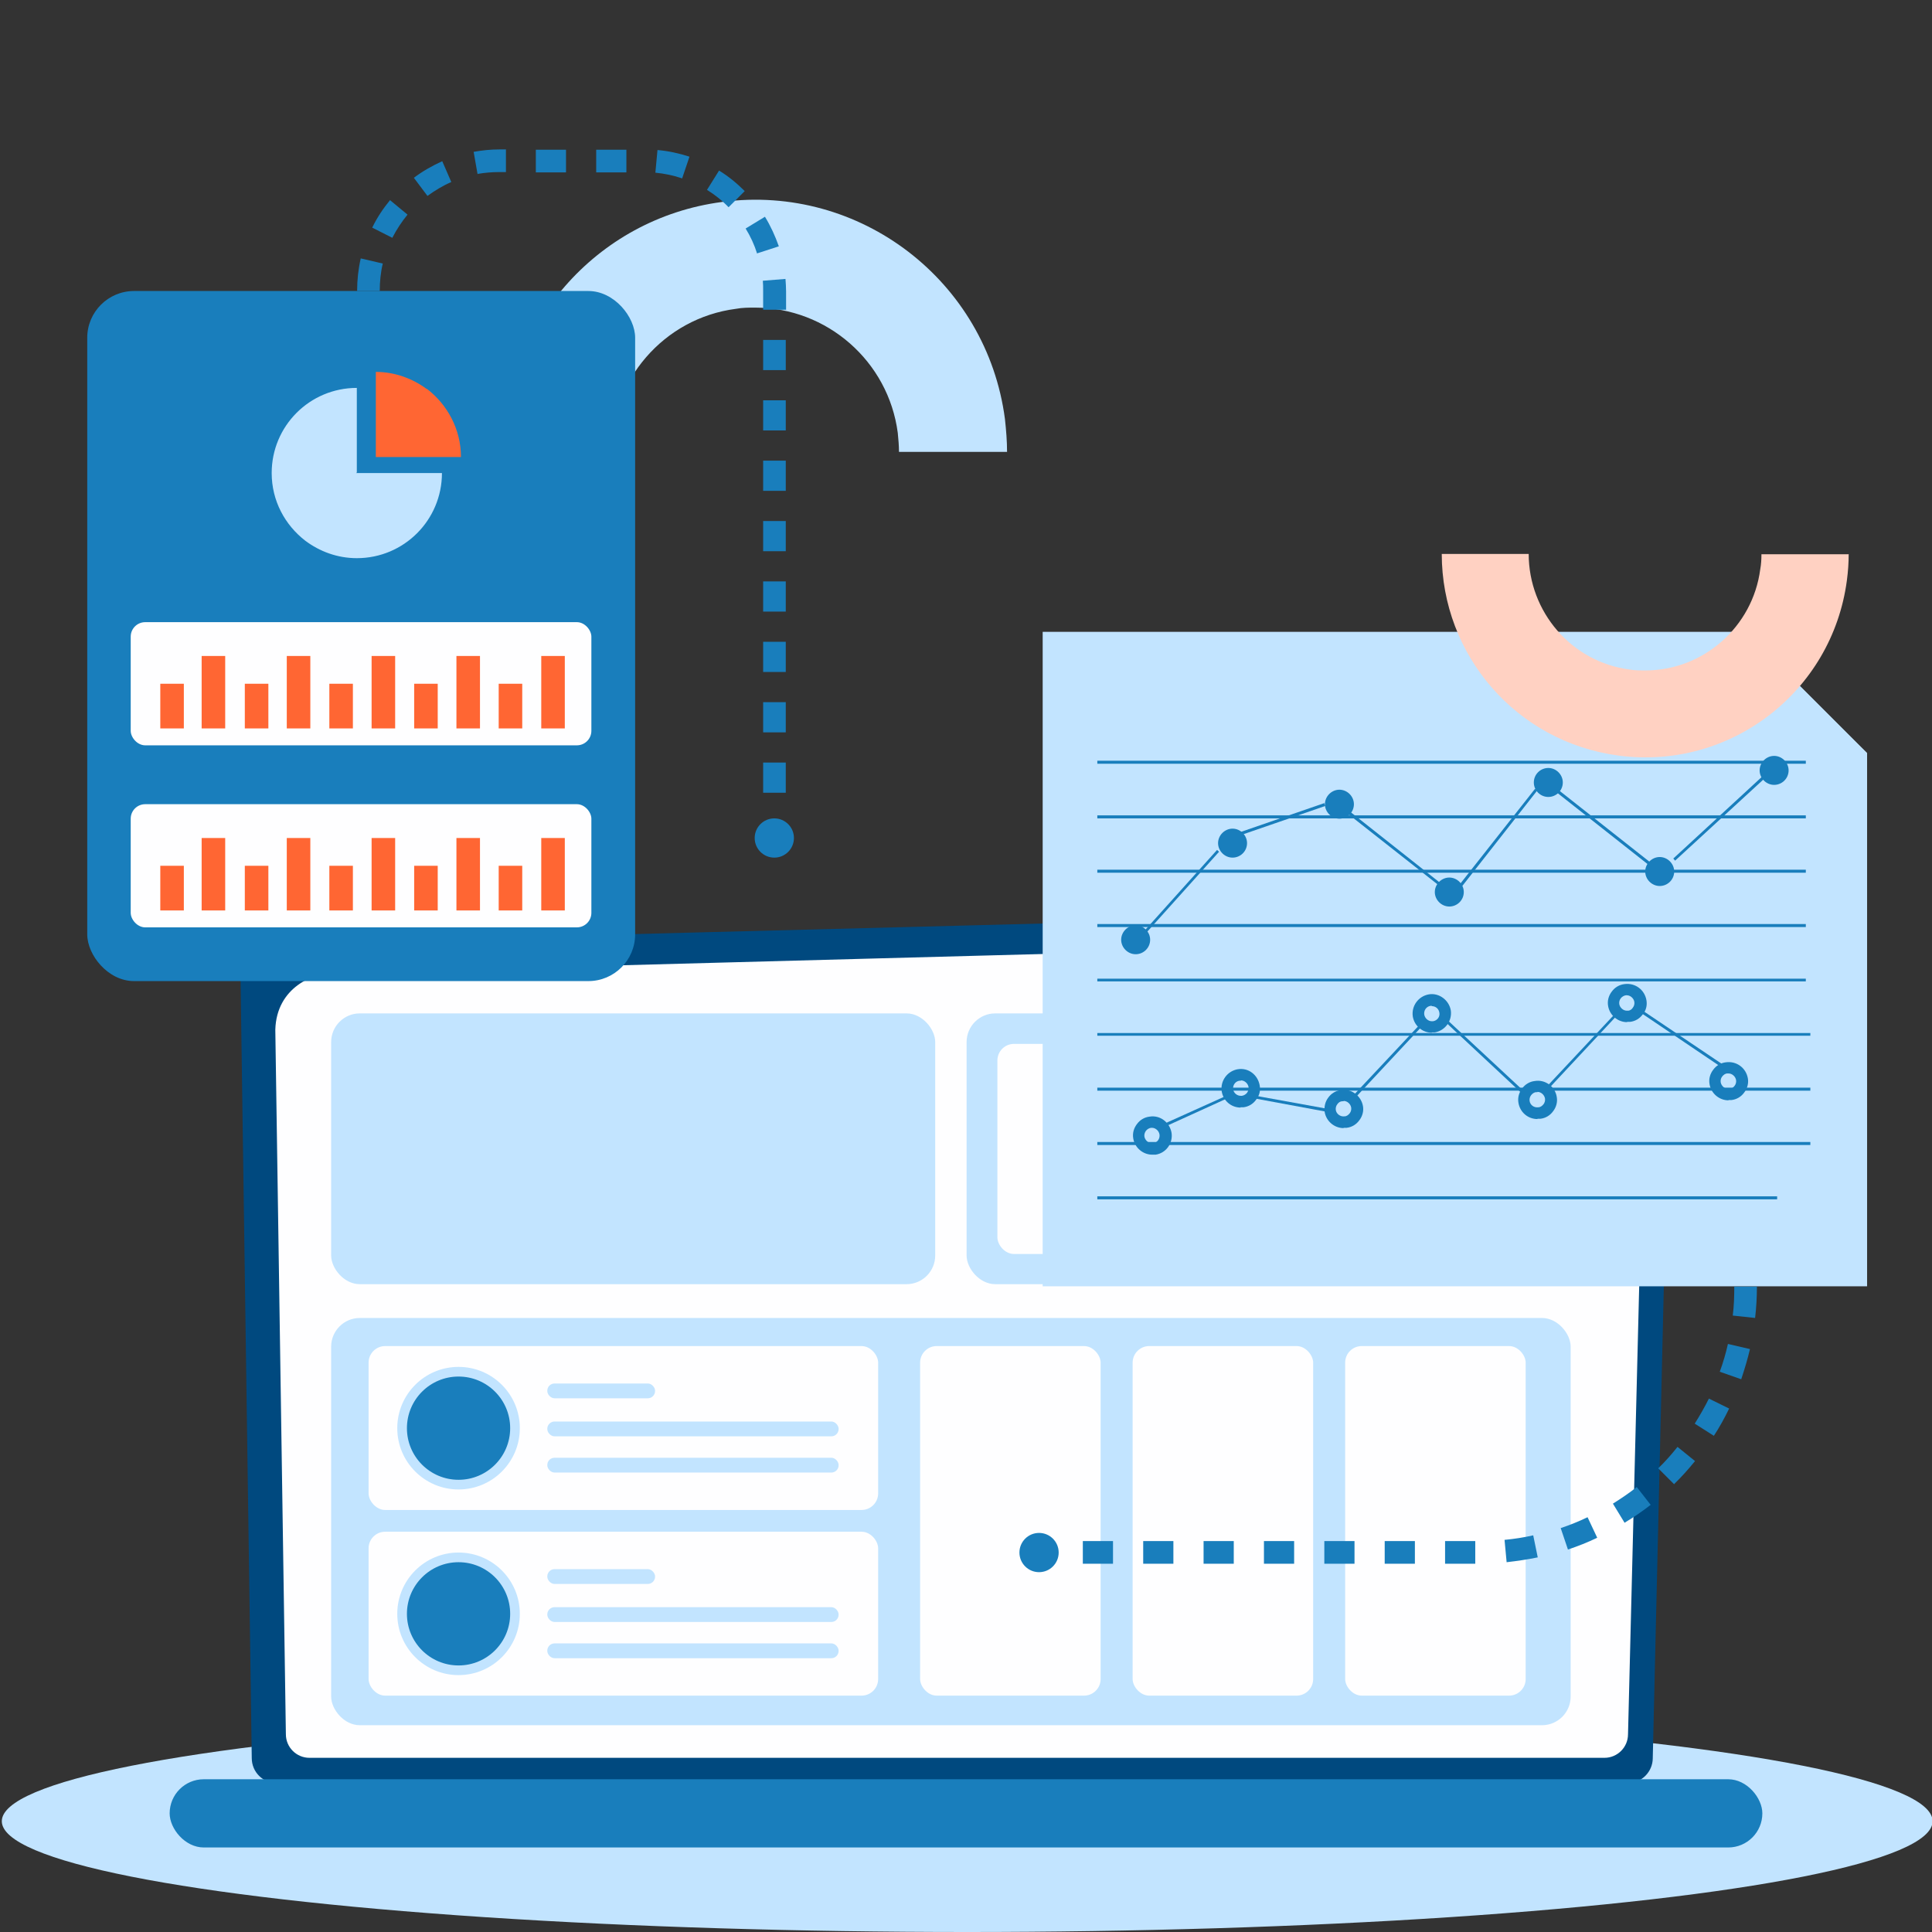
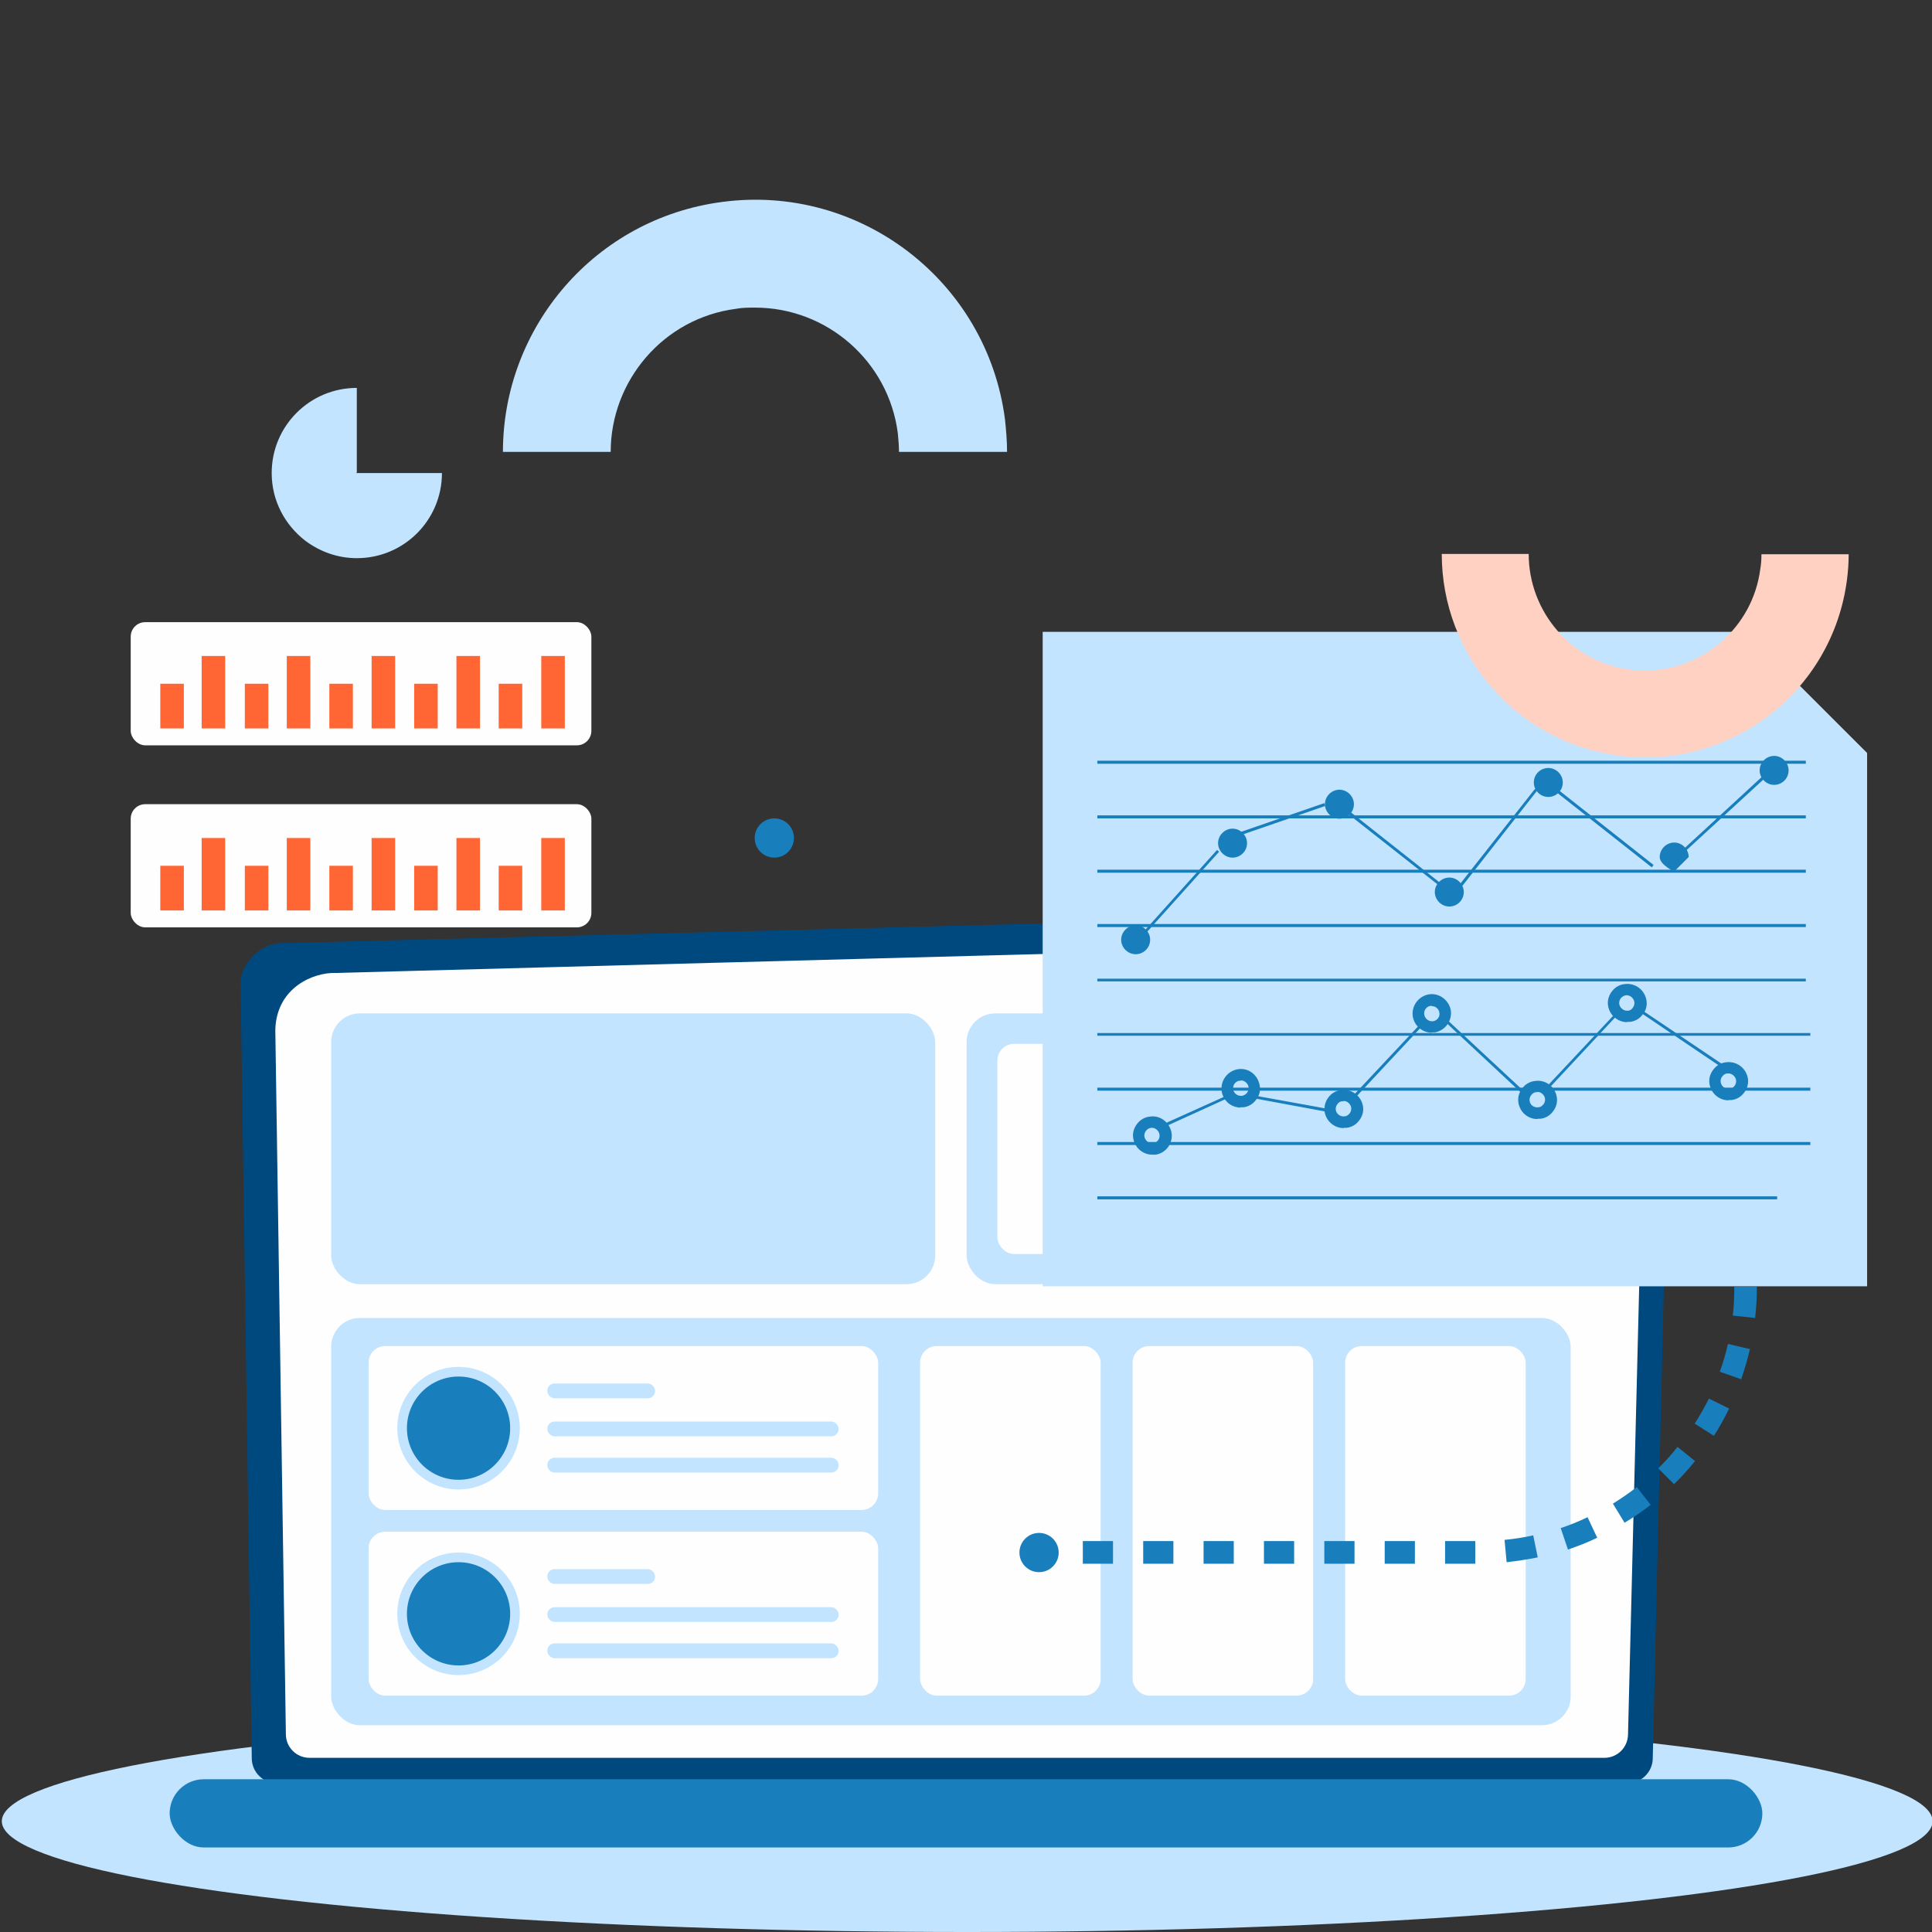
<svg xmlns="http://www.w3.org/2000/svg" id="Layer_1" data-name="Layer 1" viewBox="0 0 64 64">
  <rect x="0" y="0" width="64" height="64" fill="#333333" stroke="none" />
  <defs>
    <style>
      .cls-1 {
        fill: #c2e4ff;
      }

      .cls-2 {
        fill: #096;
      }

      .cls-3 {
        fill: #dae1e1;
      }

      .cls-4 {
        fill: #ffd1c2;
      }

      .cls-5 {
        fill: #197ebc;
      }

      .cls-6 {
        fill: #f63;
      }

      .cls-7 {
        fill: #fefeff;
      }

      .cls-8 {
        fill: #00497f;
      }
    </style>
  </defs>
  <path class="cls-1" d="m33.35,14.97h-3.57c0-.21-.02-.42-.04-.63-.31-2.37-2.34-4.15-4.73-4.15-.21,0-.42,0-.63.04-2.4.31-4.15,2.38-4.15,4.74h-3.57c0-4.14,3.06-7.73,7.26-8.28,4.57-.61,8.77,2.62,9.37,7.19.04.37.07.73.07,1.09Z" />
  <g>
    <ellipse class="cls-1" cx="32.04" cy="60.33" rx="31.98" ry="3.67" />
    <g>
      <g>
        <path class="cls-8" d="m54.75,58.24c0,.45-.37.83-.83.83H9.17c-.46,0-.83-.37-.83-.83l-.37-25.72c0-.45.54-1.34,1.52-1.28l43.73-1.13c.57-.01,1.12.21,1.53.61.4.4.63.95.61,1.52l-.61,25.99Z" />
        <path class="cls-7" d="m53.93,57.45c0,.43-.35.78-.78.78H10.25c-.43,0-.78-.35-.78-.78l-.35-23.34c.04-1.4,1.27-1.91,2.02-1.88,0,0,34.18-.92,41.91-1.12.4-.01.79.14,1.07.43.28.28.44.67.43,1.07l-.62,24.85Z" />
      </g>
      <rect class="cls-5" x="5.62" y="58.94" width="52.76" height="2.26" rx="1.13" ry="1.13" />
      <rect class="cls-1" x="10.97" y="43.66" width="41.06" height="13.49" rx=".95" ry=".95" />
      <rect class="cls-1" x="10.97" y="33.57" width="20.01" height="8.97" rx=".95" ry=".95" />
      <rect class="cls-1" x="32.02" y="33.57" width="20.01" height="8.97" rx=".95" ry=".95" />
      <rect class="cls-7" x="30.48" y="44.59" width="5.98" height="11.58" rx=".55" ry=".55" />
      <rect class="cls-7" x="37.52" y="44.59" width="5.98" height="11.58" rx=".55" ry=".55" />
      <rect class="cls-7" x="44.56" y="44.59" width="5.98" height="11.58" rx=".55" ry=".55" />
      <g>
        <rect class="cls-7" x="12.21" y="44.59" width="16.88" height="5.43" rx=".55" ry=".55" />
        <g>
          <circle class="cls-1" cx="15.19" cy="47.31" r="2.03" />
          <circle class="cls-5" cx="15.19" cy="47.31" r="1.71" />
        </g>
        <g>
          <rect class="cls-1" x="18.13" y="45.83" width="3.57" height=".49" rx=".24" ry=".24" />
          <rect class="cls-1" x="18.13" y="47.09" width="9.65" height=".49" rx=".24" ry=".24" />
          <rect class="cls-1" x="18.13" y="48.29" width="9.65" height=".49" rx=".24" ry=".24" />
        </g>
      </g>
      <g>
        <rect class="cls-7" x="12.21" y="50.74" width="16.88" height="5.43" rx=".55" ry=".55" />
        <g>
          <circle class="cls-1" cx="15.19" cy="53.46" r="2.03" />
          <circle class="cls-5" cx="15.19" cy="53.46" r="1.71" />
        </g>
        <g>
          <rect class="cls-1" x="18.13" y="51.98" width="3.57" height=".49" rx=".24" ry=".24" />
          <rect class="cls-1" x="18.13" y="53.24" width="9.65" height=".49" rx=".24" ry=".24" />
          <rect class="cls-1" x="18.13" y="54.44" width="9.65" height=".49" rx=".24" ry=".24" />
        </g>
      </g>
      <rect class="cls-7" x="33.04" y="34.58" width="7.84" height="6.96" rx=".55" ry=".55" />
      <g>
        <rect class="cls-1" x="42.02" y="36.21" width="3.57" height=".49" rx=".24" ry=".24" />
        <rect class="cls-1" x="42.02" y="37.81" width="8.79" height=".49" rx=".24" ry=".24" />
        <rect class="cls-1" x="42.02" y="39.42" width="8.79" height=".49" rx=".24" ry=".24" />
      </g>
    </g>
    <g>
-       <rect class="cls-5" x="2.89" y="9.64" width="18.15" height="22.86" rx="1.55" ry="1.55" />
      <rect class="cls-7" x="4.33" y="20.61" width="15.26" height="4.08" rx=".48" ry=".48" />
      <rect class="cls-6" x="5.31" y="22.65" width=".78" height="1.48" />
      <rect class="cls-6" x="8.11" y="22.65" width=".78" height="1.48" />
      <rect class="cls-6" x="10.91" y="22.65" width=".78" height="1.48" />
      <rect class="cls-6" x="13.72" y="22.65" width=".78" height="1.48" />
      <rect class="cls-6" x="16.52" y="22.65" width=".78" height="1.48" />
      <rect class="cls-6" x="6.68" y="21.73" width=".78" height="2.4" />
      <rect class="cls-6" x="9.5" y="21.73" width=".78" height="2.4" />
      <rect class="cls-6" x="12.31" y="21.73" width=".78" height="2.4" />
      <rect class="cls-6" x="15.12" y="21.73" width=".78" height="2.4" />
      <rect class="cls-6" x="17.93" y="21.73" width=".78" height="2.4" />
      <rect class="cls-7" x="4.33" y="26.64" width="15.26" height="4.08" rx=".48" ry=".48" />
      <rect class="cls-6" x="5.31" y="28.68" width=".78" height="1.48" />
      <rect class="cls-6" x="8.11" y="28.68" width=".78" height="1.48" />
      <rect class="cls-6" x="10.91" y="28.68" width=".78" height="1.48" />
      <rect class="cls-6" x="13.72" y="28.68" width=".78" height="1.48" />
      <rect class="cls-6" x="16.52" y="28.68" width=".78" height="1.48" />
      <rect class="cls-6" x="6.68" y="27.76" width=".78" height="2.4" />
      <rect class="cls-6" x="9.5" y="27.76" width=".78" height="2.4" />
      <rect class="cls-6" x="12.31" y="27.76" width=".78" height="2.4" />
      <rect class="cls-6" x="15.12" y="27.76" width=".78" height="2.4" />
      <rect class="cls-6" x="17.93" y="27.76" width=".78" height="2.4" />
      <g>
        <polygon class="cls-2" points="11.81 15.67 11.82 15.67 11.82 15.65 11.81 15.67" />
        <path class="cls-1" d="m11.82,15.67h-.02l.02-.02v-2.8c-1.56,0-2.82,1.26-2.82,2.82,0,.92.44,1.72,1.11,2.24.48.36,1.07.58,1.71.58,1.56,0,2.82-1.26,2.82-2.82h-2.82Z" />
-         <path class="cls-6" d="m14.14,12.89c-.47-.35-1.06-.57-1.69-.57v2.82h2.82c0-.92-.45-1.74-1.13-2.26Z" />
      </g>
    </g>
    <g>
      <polygon class="cls-3" points="57.83 25.07 61.85 24.95 57.83 21.05 57.83 25.07" />
      <g>
        <polygon class="cls-1" points="57.83 20.93 34.54 20.93 34.54 42.61 61.85 42.61 61.85 24.95 57.83 20.93" />
        <rect class="cls-5" x="36.35" y="25.2" width="23.47" height=".1" />
        <rect class="cls-5" x="36.35" y="27.01" width="23.47" height=".1" />
        <rect class="cls-5" x="36.35" y="28.81" width="23.47" height=".1" />
        <rect class="cls-5" x="36.35" y="30.61" width="23.47" height=".1" />
        <rect class="cls-5" x="36.35" y="32.42" width="23.47" height=".09" />
        <rect class="cls-5" x="36.35" y="34.22" width="23.62" height=".09" />
        <rect class="cls-5" x="36.35" y="36.03" width="23.62" height=".1" />
        <rect class="cls-5" x="36.35" y="37.83" width="23.62" height=".1" />
        <rect class="cls-5" x="36.35" y="39.63" width="22.52" height=".1" />
        <g>
          <path class="cls-5" d="m38.1,31.13c0,.27-.22.48-.48.48s-.48-.22-.48-.48.22-.48.48-.48.48.22.48.48Z" />
          <path class="cls-5" d="m41.31,27.93c0,.27-.22.48-.48.48s-.48-.22-.48-.48.22-.48.48-.48.48.22.48.48Z" />
          <path class="cls-5" d="m44.85,26.64c0,.27-.22.48-.48.48s-.48-.22-.48-.48.22-.48.48-.48.48.22.48.48Z" />
          <path class="cls-5" d="m48.49,29.55c0,.27-.22.48-.48.48s-.48-.22-.48-.48.22-.48.48-.48.48.22.48.48Z" />
          <path class="cls-5" d="m51.77,25.92c0,.27-.22.48-.48.48s-.48-.21-.48-.48.22-.48.48-.48.48.22.48.48Z" />
-           <path class="cls-5" d="m55.46,28.87c0,.27-.22.48-.48.48s-.48-.22-.48-.48.22-.48.48-.48.48.22.48.48Z" />
+           <path class="cls-5" d="m55.46,28.87s-.48-.22-.48-.48.22-.48.48-.48.48.22.48.48Z" />
          <path class="cls-5" d="m59.25,25.52c0,.27-.22.48-.48.48s-.48-.22-.48-.48.22-.48.48-.48.48.22.48.48Z" />
          <rect class="cls-5" x="37.28" y="29.51" width="3.68" height=".09" transform="translate(-9.01 38.9) rotate(-48.06)" />
          <rect class="cls-5" x="41" y="27.08" width="2.97" height=".1" transform="translate(-6.53 15.35) rotate(-19.04)" />
          <polygon class="cls-5" points="47.74 29.39 44.59 26.91 44.65 26.83 47.8 29.32 47.74 29.39" />
          <polygon class="cls-5" points="48.44 29.35 48.36 29.29 50.85 26.13 50.92 26.19 48.44 29.35" />
          <rect class="cls-5" x="53.12" y="25.44" width=".1" height="4.02" transform="translate(-1.31 52.2) rotate(-51.74)" />
          <polygon class="cls-5" points="55.49 28.51 55.43 28.44 58.38 25.72 58.45 25.79 55.49 28.51" />
        </g>
        <path class="cls-5" d="m38.17,38.25h0c-.31,0-.58-.23-.63-.54-.03-.17.02-.34.12-.47.1-.14.25-.23.42-.25.35-.06.67.19.73.54.05.35-.19.67-.53.72-.03,0-.06,0-.1,0Zm0-.89s-.03,0-.04,0c-.07.01-.13.05-.17.1-.04.06-.06.12-.05.19.02.12.13.22.25.22,0,0,.03,0,.04,0,.14-.02.23-.15.21-.29-.02-.12-.13-.22-.25-.22Z" />
        <path class="cls-5" d="m41.1,36.69h0c-.32,0-.58-.23-.63-.54-.05-.35.19-.67.53-.73.36-.06.67.19.73.54.03.17-.01.33-.12.47-.1.14-.25.23-.42.25-.03,0-.06,0-.1,0Zm0-.89s-.03,0-.04,0c-.14.02-.23.15-.21.29.02.12.13.21.25.21h0s.03,0,.04,0c.07-.01.13-.05.17-.1.04-.06.06-.12.05-.19-.02-.12-.13-.22-.25-.22Z" />
        <path class="cls-5" d="m44.51,37.37c-.31,0-.58-.23-.63-.54-.02-.17.02-.34.12-.47.1-.14.25-.23.42-.25.34-.06.67.19.73.53.03.17-.02.34-.12.47-.1.14-.25.23-.42.25-.03,0-.07,0-.1,0Zm0-.89s-.03,0-.04,0c-.07,0-.13.04-.17.1-.04.05-.06.12-.05.19.02.13.15.23.29.21.07,0,.13-.05.17-.1.04-.05.06-.12.05-.19-.02-.12-.13-.22-.25-.22Z" />
        <path class="cls-5" d="m47.43,34.21h0c-.31,0-.58-.23-.63-.54-.05-.35.19-.67.53-.73.34-.06.67.19.73.53.05.35-.19.67-.53.73-.03,0-.07,0-.1,0Zm0-.89s-.02,0-.04,0c-.14.02-.23.15-.21.29.02.12.13.22.25.22h0s.02,0,.04,0c.14-.02.24-.15.21-.29-.02-.12-.12-.21-.25-.21Z" />
        <path class="cls-5" d="m50.93,37.07c-.32,0-.58-.23-.63-.54-.03-.17.02-.34.12-.47.1-.14.25-.23.42-.25.35-.06.68.19.73.53.03.17-.02.34-.12.47-.1.14-.25.23-.42.25-.03,0-.07,0-.1,0Zm0-.89s-.03,0-.04,0c-.07,0-.13.05-.17.1-.04.05-.06.12-.05.19.02.14.15.23.29.21.07,0,.13-.05.17-.1.04-.05.06-.12.05-.19-.02-.12-.13-.22-.25-.22Z" />
        <path class="cls-5" d="m53.9,33.86h0c-.31,0-.58-.23-.63-.54-.03-.17.02-.34.12-.47.1-.14.25-.23.42-.25.36-.05.67.19.73.53.03.17-.01.34-.12.47-.1.14-.25.23-.42.25-.03,0-.06,0-.1,0Zm0-.89s-.03,0-.04,0c-.07.01-.13.05-.17.1-.04.05-.06.12-.05.19.02.12.13.22.25.22h0s.03,0,.04,0c.07,0,.13-.05.16-.1.04-.05.06-.12.05-.19-.02-.12-.13-.22-.25-.22Z" />
        <polygon class="cls-5" points="38.53 37.35 38.49 37.26 40.71 36.26 40.75 36.34 38.53 37.35" />
        <polygon class="cls-5" points="44.06 36.85 41.36 36.35 41.38 36.26 44.08 36.75 44.06 36.85" />
        <polygon class="cls-5" points="44.74 36.53 44.67 36.46 47.21 33.75 47.28 33.81 44.74 36.53" />
      </g>
      <polygon class="cls-5" points="50.5 36.3 47.79 33.77 47.85 33.7 50.57 36.23 50.5 36.3" />
      <polygon class="cls-5" points="51.21 36.16 51.14 36.1 53.68 33.39 53.74 33.45 51.21 36.16" />
      <polygon class="cls-5" points="57.02 35.35 54.37 33.56 54.42 33.48 57.08 35.27 57.02 35.35" />
      <path class="cls-5" d="m57.26,36.45h0c-.31,0-.58-.23-.63-.54-.03-.17.02-.34.12-.47.1-.14.25-.23.42-.25.36-.05.67.19.73.53.03.17-.02.34-.12.47-.1.14-.25.23-.42.25-.03,0-.06,0-.1,0Zm0-.89s-.02,0-.04,0c-.07,0-.13.05-.17.1-.04.05-.06.12-.05.19.02.12.13.22.25.22h0s.03,0,.04,0c.07,0,.13-.05.17-.1.04-.05.06-.12.05-.19-.02-.12-.13-.22-.25-.22Z" />
      <polygon class="cls-1" points="57.83 24.95 61.85 24.95 57.83 20.93 57.83 24.95" />
    </g>
-     <path class="cls-5" d="m26.03,28.26h-.75v-1h.75v1Zm0-2h-.75v-1h.75v1Zm0-2h-.75v-1h.75v1Zm0-2h-.75v-1h.75v1Zm0-2h-.75v-1h.75v1Zm0-2h-.75v-1h.75v1Zm0-2h-.75v-1h.75v1Zm0-2h-.75v-1h.75v1Zm0-2h-.75v-1h.75v1Zm0-2h-.75v-.62c0-.12,0-.23-.01-.34l.75-.06c.01.14.02.27.02.41v.62Zm-13.45-.62h-.75c0-.37.04-.73.12-1.08l.73.17c-.07.29-.1.6-.1.91Zm12.5-1.24c-.09-.29-.22-.57-.38-.83l.64-.39c.19.31.34.64.46.98l-.71.23Zm-12.08-.52l-.67-.34c.16-.33.36-.63.59-.91l.58.48c-.19.23-.36.49-.5.76Zm11.13-1.02c-.21-.22-.45-.41-.71-.57l.4-.64c.31.19.59.42.85.68l-.53.53Zm-9.97-.37l-.45-.6c.29-.22.61-.4.94-.55l.3.69c-.28.12-.54.28-.79.46Zm8.44-.58c-.29-.1-.59-.16-.89-.19l.07-.75c.36.03.72.11,1.06.22l-.24.71Zm-6.78-.14l-.13-.74c.28-.05.56-.08.85-.08h.22v.75h-.22c-.24,0-.48.02-.71.06Zm4.93-.06h-1v-.75h1v.75Zm-2,0h-1v-.75h1v.75Z" />
    <path class="cls-5" d="m48.87,51.8h-1v-.75h1v.75Zm-2,0h-1v-.75h1v.75Zm-2,0h-1v-.75h1v.75Zm-2,0h-1v-.75h1v.75Zm-2,0h-1v-.75h1v.75Zm-2,0h-1v-.75h1v.75Zm-2,0h-1v-.75h1v.75Zm-2,0h-.9v-.75h.9v.75Zm15.04-.04l-.07-.75c.32-.03.64-.08.95-.15l.15.73c-.34.07-.68.12-1.03.16Zm2.03-.43l-.24-.71c.3-.1.6-.22.89-.36l.32.68c-.31.15-.64.28-.97.39Zm1.88-.88l-.39-.64c.27-.17.54-.35.79-.55l.46.59c-.27.21-.56.41-.86.59Zm1.64-1.28l-.53-.53c.23-.22.44-.46.64-.71l.58.47c-.22.27-.45.53-.7.77Zm1.31-1.61l-.63-.4c.17-.27.33-.55.47-.83l.67.33c-.15.31-.32.62-.51.91Zm.91-1.87l-.71-.25c.11-.3.2-.61.27-.92l.73.17c-.08.34-.18.67-.29,1Zm.47-2.03l-.75-.08c.04-.31.05-.63.05-.96h.75c0,.35-.02.7-.06,1.04Z" />
    <circle class="cls-5" cx="25.65" cy="27.76" r=".65" />
    <circle class="cls-5" cx="34.42" cy="51.43" r=".65" />
  </g>
  <path class="cls-4" d="m61.23,18.36h-2.88c0,.17-.01.34-.04.5-.25,1.91-1.89,3.35-3.81,3.35-.17,0-.34,0-.51-.03-1.94-.25-3.35-1.92-3.35-3.83h-2.88c0,3.34,2.46,6.23,5.86,6.68,3.69.49,7.07-2.11,7.56-5.8.04-.3.06-.59.06-.88Z" />
</svg>